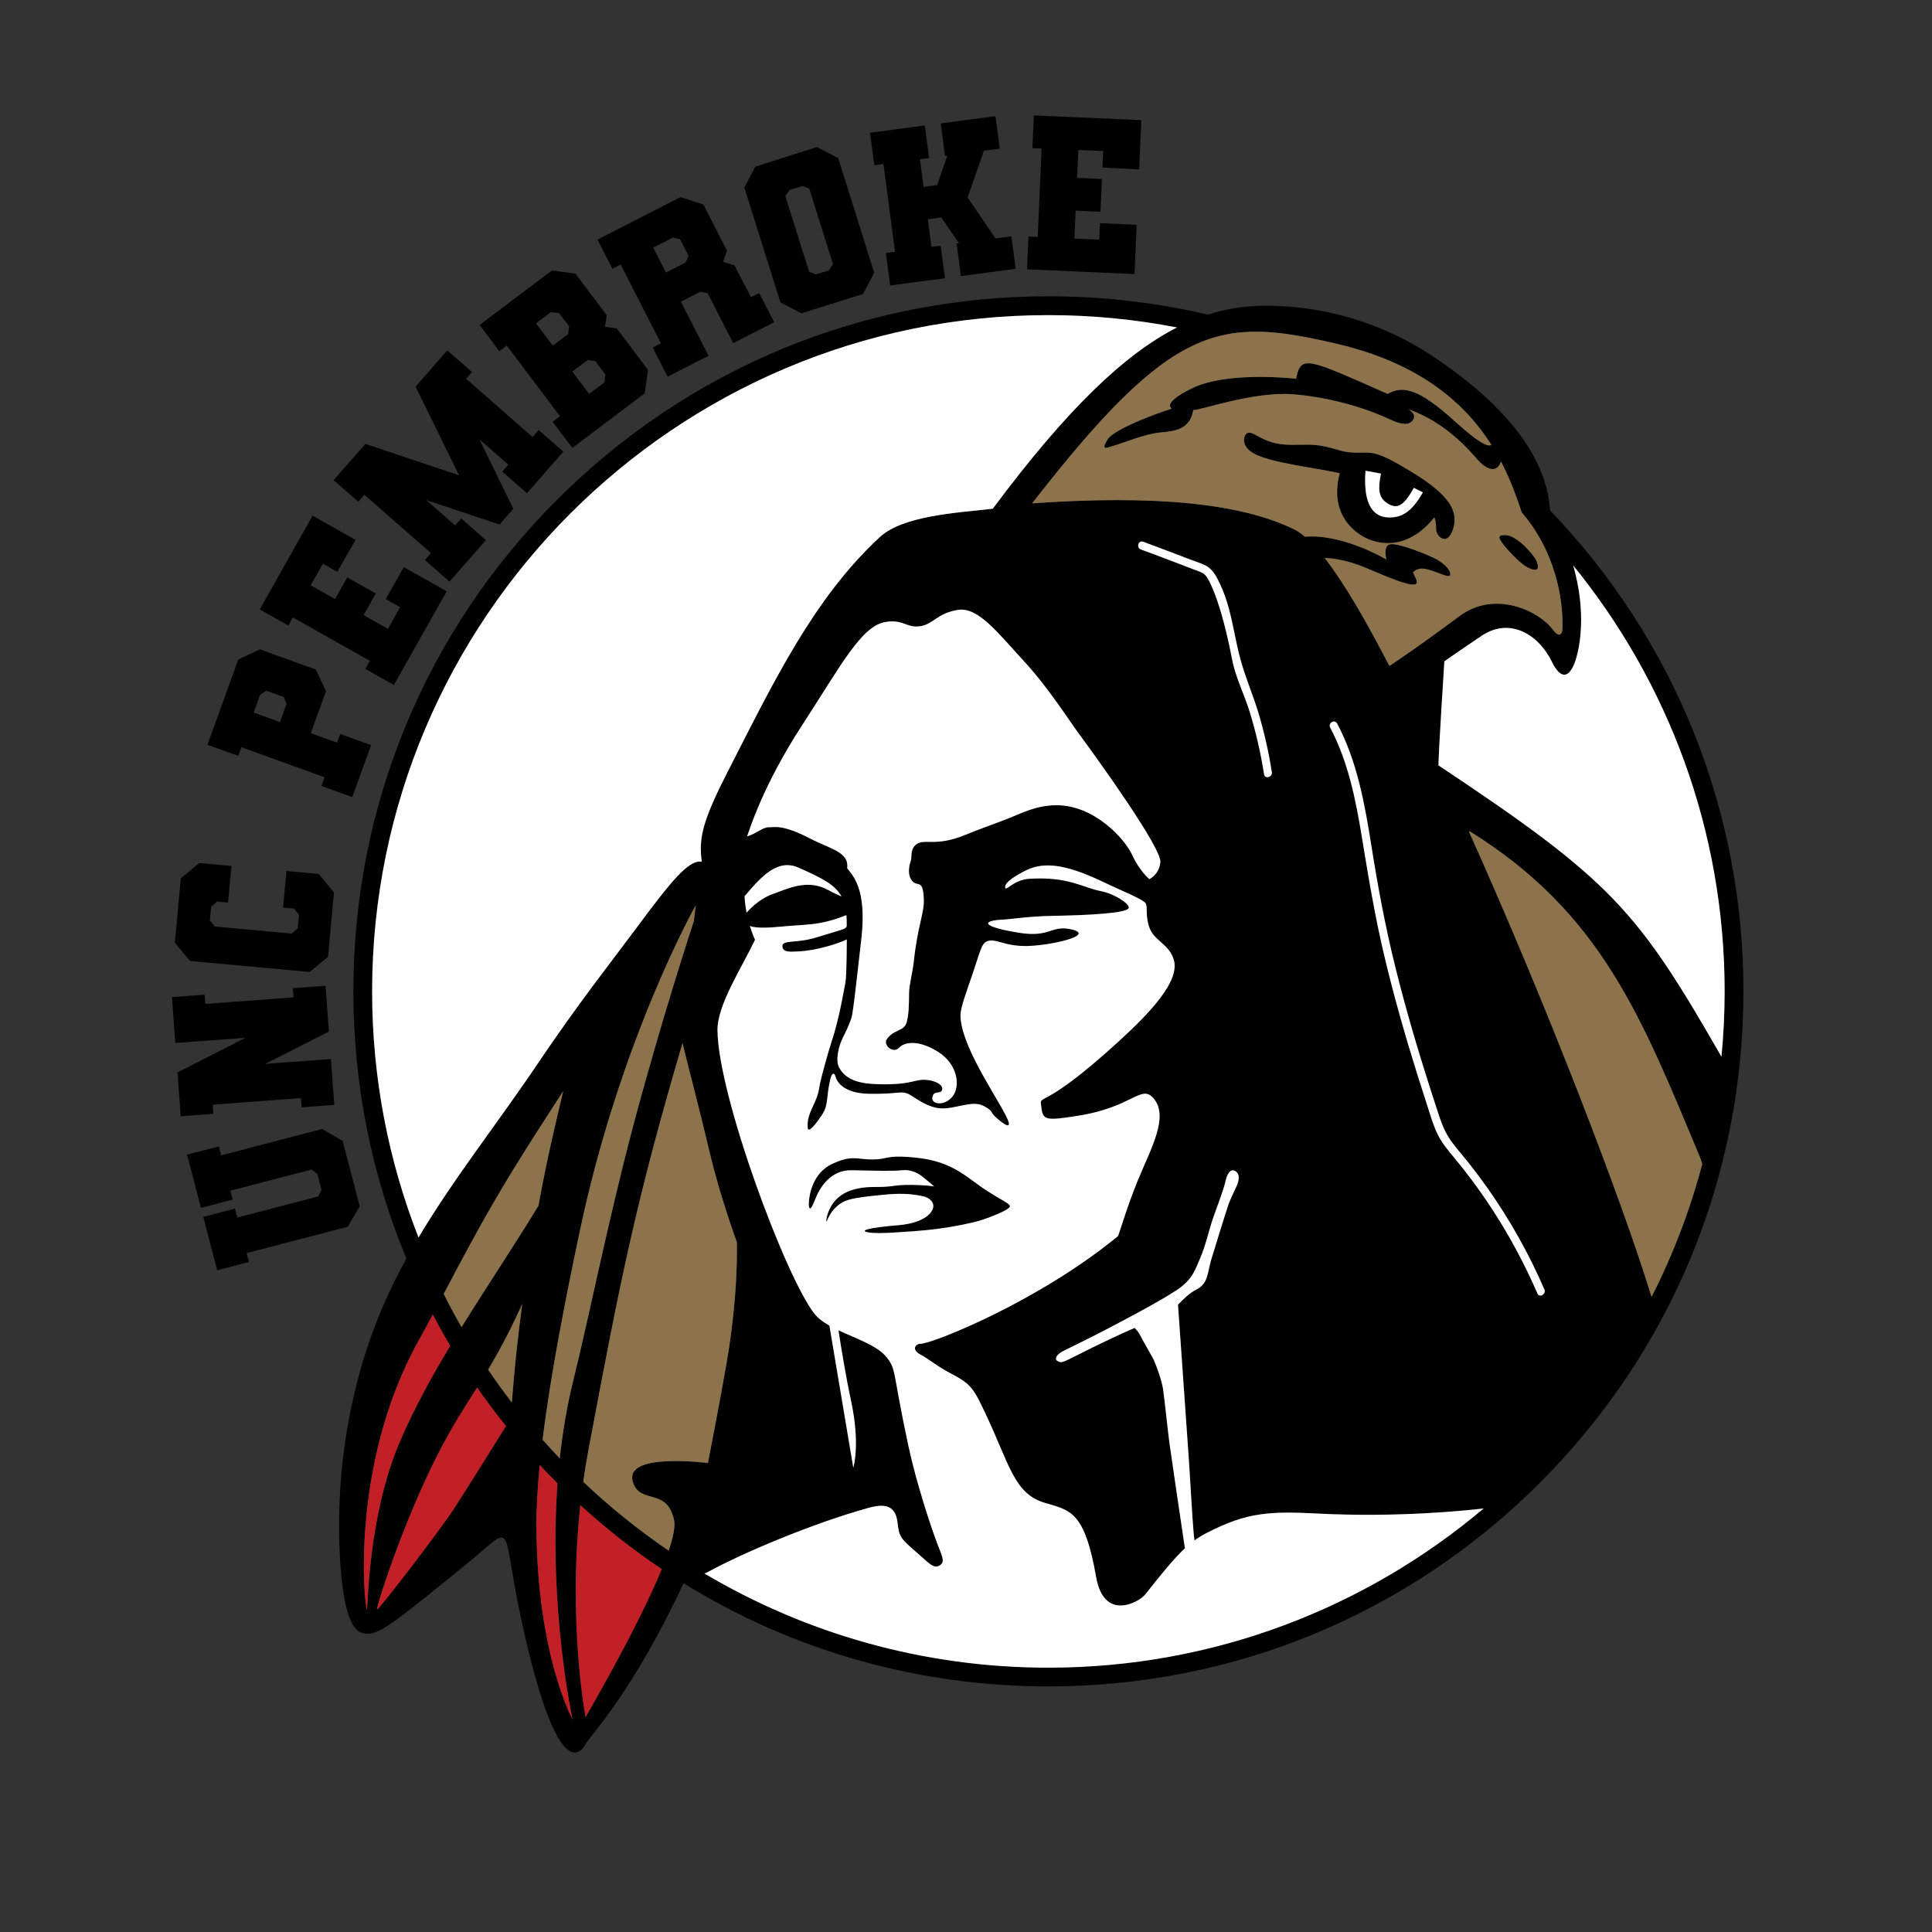
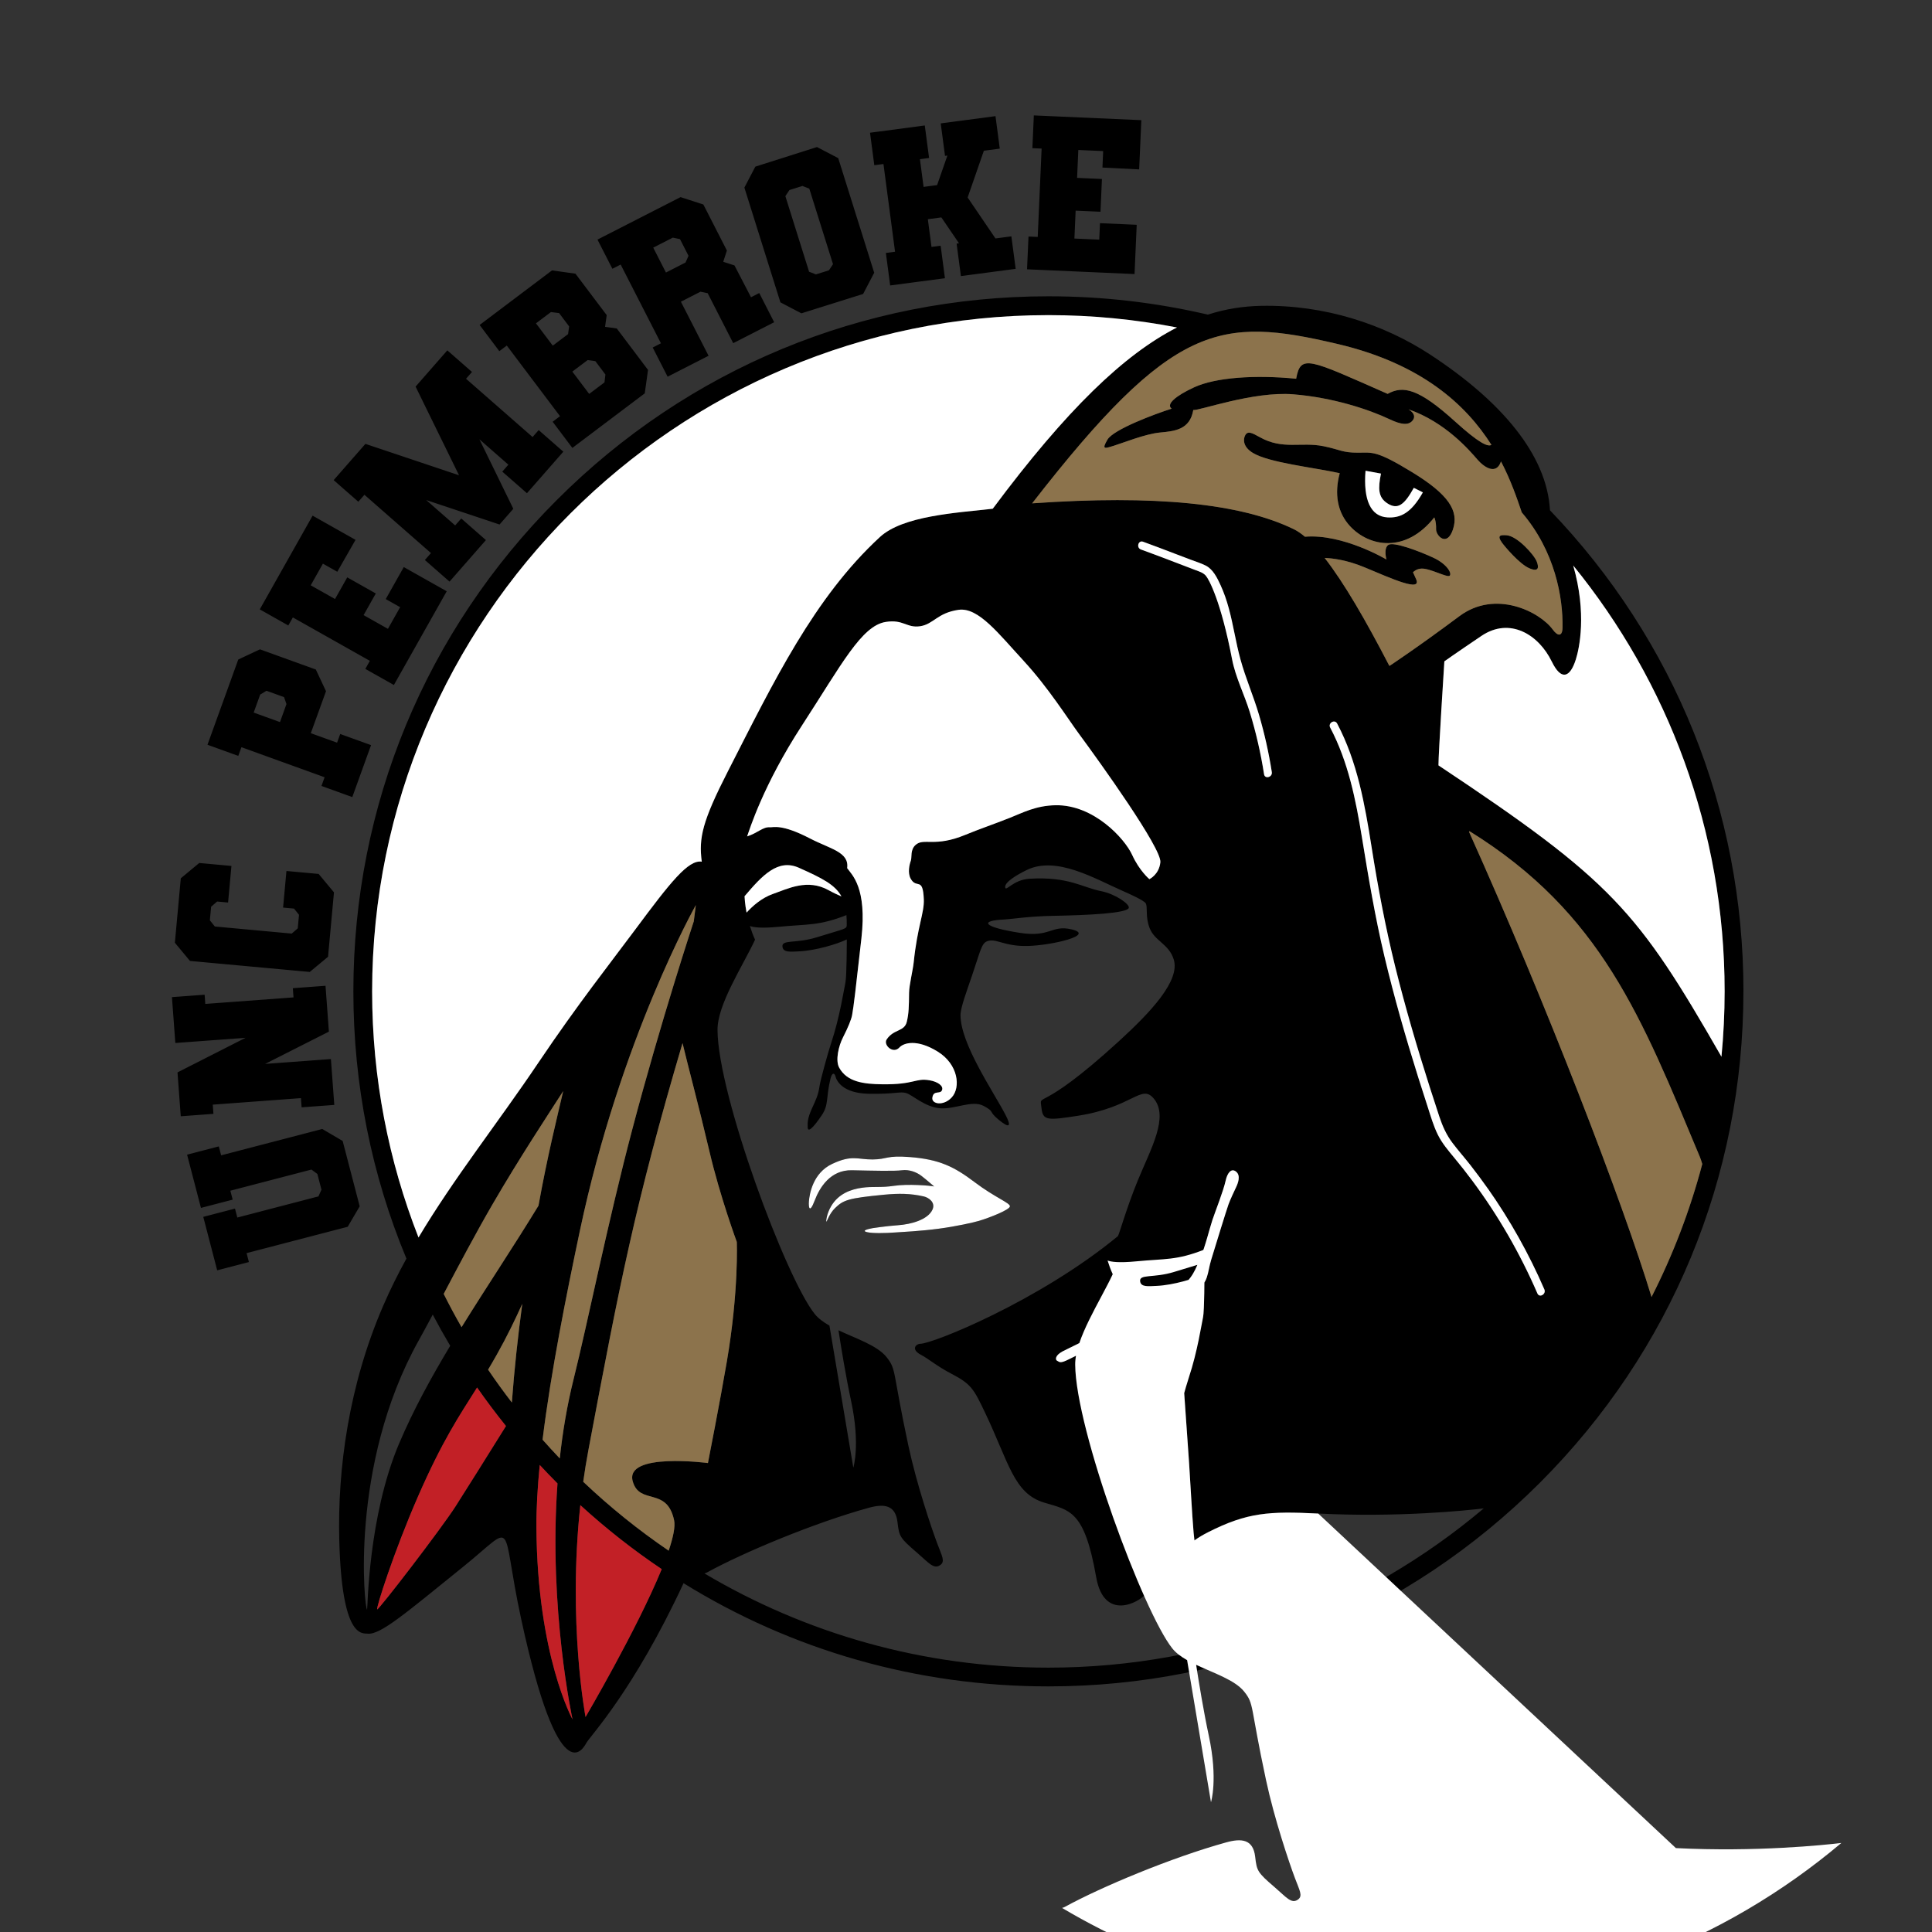
<svg xmlns="http://www.w3.org/2000/svg" id="Layer_1" version="1.1" viewBox="0 0 720 720">
  <rect x="0" y="0" width="720" height="720" fill="#333333" stroke="none" />
  <defs>
    <style>
      .st0 {
        fill: #c22026;
      }

      .st1 {
        fill: #8c734c;
      }

      .st2 {
        fill: #fff;
      }
    </style>
  </defs>
  <path id="Black_Merged_and_cut_out" d="M349.87,457.9c-6.83.91-13.84,1.23-16.02,1.39-4.29.32-8.76.37-10.75-.11-1.99-.48-.13-1.08,2.08-1.48,0,0,4.85-.76,9.56-1.1,4.85-.35,11.07-2.05,12.77-5.82,1.21-2.69-1.42-4.49-3.27-4.91-4.94-1.12-9.26-1.17-14.85-.63-13.3,1.29-15.08,1.96-18.19,4.98-2.17,2.1-3.05,5.13-3.22,5.06-.19-.07.06-2.9,1.78-5.8,2.75-4.64,7.33-6.25,11.48-6.84,4.15-.59,6.85.05,11.94-.72,5.09-.76,13.39-.11,14.96.24-.43-.35-2.96-2.58-4.74-3.94-1.78-1.37-4.58-2.46-7.27-2.1-2.69.37-10.65.17-18.64,0-7.98-.17-12.01,6.34-13.91,11.35-1.91,5.01-2.3,2.39-2.12.19.22-2.64,1.45-10.52,8.67-13.91,7.45-3.5,9.43-1.61,15.07-1.65,5.64-.05,4.92-1.6,13.98-.89,10.94.86,16.48,3.63,24.01,9.33,7.59,5.74,13.21,7.72,13.18,9.01-.03,1.29-7.54,4.23-11.5,5.42-1.95.59-8.4,2.05-15.02,2.93ZM569.93,211.77c3.63,1.54,3.55-.39,2.8-2.45-.92-2.51-7.28-9.58-11.27-9.84-2.05-.13-3.77-.13-1.69,2.77,1,1.39,6.54,7.98,10.17,9.52ZM463.98,162.38c.92-1.94,2.47-1.16,5.55.56,8.56,4.79,15.35,1.65,23.68,3.34,6.4,1.3,6.9,2.44,13.02,2.42,5.28-.02,6.69-.89,20.11,7.32,13.5,8.26,17.43,14.35,15.16,21.2-2.27,6.85-6.39,2.38-6.32-.02.09-2.83-.67-4.39-.67-4.39-10.72,13.55-24.29,10.94-31.39,3.28-4.75-5.13-5.91-12.05-3.85-19.75-10.23-2.22-26.34-3.91-32.36-7.55-3.82-2.31-3.57-5.1-2.95-6.41ZM517.12,192.82c4.67.25,8.74-1.47,13.15-9.33l-3.37-1.69c-3.5,6.27-5.93,8.28-9.8,5.82-3.57-2.27-3.55-5.6-2.45-11.13-1.24-.21-5.76-1.05-5.76-1.05-.86,10.89,1.91,17.05,8.22,17.38ZM649.72,369.45c0,69.19-26.94,134.23-75.87,183.15s-113.97,75.87-183.15,75.87c-48.78,0-95.5-13.41-135.96-38.46-18.66,40.14-34.74,56.85-36.27,59.6-1.19,2.14-10.14,18.95-24.23-46.18-8.01-37.05-1.35-35.91-21.59-19.57-21.6,17.44-30.91,25.47-35.65,24.96-2.09-.23-9.61,1.88-10.56-34.79-.69-26.38,3.47-57.61,16.37-87.42,2.61-6.04,5.52-11.87,8.65-17.57-12.96-31.14-19.77-64.85-19.77-99.6,0-69.19,26.94-134.23,75.87-183.15,48.92-48.92,113.97-75.87,183.15-75.87,20.26,0,40.16,2.33,59.41,6.83,6.66-2.13,13.2-3.14,19.83-3.27,23.58-.47,45.7,6.82,63.01,18.15,26.5,17.34,43.54,37.33,44.67,58.04,46.52,48.46,72.1,111.89,72.1,179.27ZM384.65,187.57c45.8-3.22,77.7,0,97.51,9.63,1.34.65,2.72,1.6,4.16,2.81,14.16-1.19,30.38,8.49,30.38,8.49,0,0-1.17-4.1.68-5.43,1.84-1.33,11.45,2.27,16.8,4.76,5.11,2.38,6.96,5.81,6.1,6.69s-7.14-2.71-10.45-2.64c-2.06.05-3.24,1.38-3.24,1.38,0,0,.28.66,1.12,2.48,2.35,5.05-8.9-.03-19.02-4.27-6.74-2.83-12.15-3.45-15.02-3.55,7.19,9.2,15.31,23.24,24.08,40.16h.19s0,0,0,0c0,0,10.32-6.8,25.96-18.47,13.39-9.99,29.89-1.69,34.79,5.02,1.86,2.54,3.56,2.61,3.63-.7.22-11.3-2.83-28.59-15.19-42.98-1.77-5.22-4.03-11.88-7.73-18.98-1.76,5.15-6.23,2.23-8.76-.69-2.76-3.18-11.81-13.93-25.72-18.75,2.32,1.39,2.64,3.04,1.37,4.37-1.47,1.53-3.9,1.48-8.42-.67-7.57-3.59-21.03-8.1-35.92-9.29-14.88-1.19-35.07,6.19-37.23,5.85-1.23,7.42-7.08,7.89-12.47,8.4-5.39.51-13.7,3.86-17.13,4.92s-4.62,1.53-2.37-2.29c2.25-3.82,17.89-9.63,23.92-11.53-2.21-1.59,1.44-4.75,8.36-7.95,7.95-3.68,22.66-4.73,38.03-3.2,1.7-9.22,4.56-7.38,34.09,5.64,5.77-3.22,11.62-1.95,25.1,10.26,8.85,8.02,12.2,9.56,13.59,8.75-9.38-14.81-25.86-30.21-57.4-37.62-43.79-10.28-61.3-8.14-113.77,59.41ZM339.45,320.73c.47-1.29-.32-4.08,1.84-5.93,3.08-2.64,7.05,1.03,18.47-3.7,5.16-2.13,10.66-3.99,16.54-6.32,4.84-1.91,9.67-4.57,17.09-4.71,14.18-.25,25.74,12.38,28.54,18.51,2.71,5.95,6.42,9.04,6.42,9.04,0,0,3.64-1.72,4.09-6.31.51-5.17-22.39-37.08-30.32-47.83-4.09-5.54-11.52-17.36-20.62-27.2-9.3-10.05-16.86-20.08-24.28-19.02-7.91,1.13-9.27,5.34-14.29,6.11-5.02.76-6.23-2.65-12.85-1.6-9.03,1.43-16.46,15.89-31.23,38.61-14.54,22.36-19.56,38.93-20.42,41.31,4.04-1.3,5.86-3.6,8.48-3.4,1.33.1,4.31-1.34,14.93,4.16,7.62,3.95,14.7,5.06,13.87,11.07,1.81,2.54,7.44,7.25,5.31,26.2-2.13,18.95-2.86,25.28-3.47,28.59-.3,1.65-1.55,4.69-3.37,8.24-1.69,3.28-2.9,8.63-1.46,11.29,2.93,5.41,9.2,6.14,16.03,6.23,12.18.16,12.32-2.4,17.65-1.49,2.99.51,5.28,2.04,4.67,3.66-.64,1.72-3.22-.19-3.61,2.87-.3,2.35,4.15,3.18,7.22-.15,3.39-3.67,2.53-12.29-5.26-17.09-7.79-4.8-12.68-3.2-14.22-1.53-2.42,2.64-6.09-.97-4.78-2.96,2.64-3.99,6.63-2.82,7.53-6.64.74-3.14.78-5.61.84-10.78.03-2.89,1.4-8.27,1.72-11.34,1.38-13.38,3.97-18.41,3.77-23.43-.34-8.63-2.65-3.8-4.86-7.67-1.27-2.24-.5-5.34.02-6.78ZM297.76,323.41c-7.84-3.5-13.67,2.83-20.28,10.6.02.52.13,2.87.75,6.1,2.12-2.34,5.57-5.48,9.86-6.97,5.55-1.93,12.82-5.76,20.7-1.39,1.66.92,3.3,1.68,4.81,2.33-2.41-4.42-7.28-6.84-15.83-10.66ZM445.47,212.43c1.41.54,2.92.96,3.93,2.15,1.17,1.36,5.62,9.53,9.76,31.11,1.3,6.77,4.54,13.02,6.57,19.61,2.34,7.61,4.12,15.39,5.35,23.25.3,1.9,3.19,1.09,2.89-.8-1.13-7.24-2.73-14.4-4.8-21.43-2.05-6.96-4.99-13.63-6.9-20.63-1.72-6.27-2.63-12.74-4.34-19.01-.8-2.95-1.79-5.85-3.07-8.62-1.25-2.71-2.77-5.9-5.56-7.3-1.77-.89-3.74-1.49-5.59-2.19-2-.76-4.01-1.52-6.01-2.28-3.9-1.48-7.79-2.99-11.71-4.4-1.82-.66-2.6,2.24-.8,2.89,6.79,2.46,13.52,5.09,20.26,7.65ZM155.97,461.19c13.22-22.17,29.51-42.62,44.71-65.21,14.66-21.79,27.09-37.47,35.97-49.43,13.2-17.78,19.87-26.25,24.9-25.44-1.19-8.89.24-15.12,9.78-33.77,17.04-33.33,32.01-64.54,56.59-87.2,8.57-7.9,28.1-8.98,42.07-10.56,27.56-37,48.99-57.52,68.66-67.55-15.52-3-31.55-4.6-47.93-4.6-138.96,0-252.02,113.06-252.02,252.02,0,32.35,6.13,63.29,17.29,91.73ZM183.59,448.73c-6.46,11.14-12.72,23-18.24,33.47,2.11,4.2,4.32,8.34,6.66,12.4,9.33-15.07,19.39-30.06,28.67-45.29,3.31-18.39,7-33.19,9.21-42.69-5.38,8.4-16.2,24.72-26.29,42.11ZM148.81,537.8c5.21-12.27,11.79-24.31,18.97-36.26-2.27-3.82-4.44-7.7-6.51-11.63-1.88,3.53-3.64,6.81-5.26,9.7-26.01,46.69-20.1,100.43-19.21,100.24.24-.05.3-34.49,12-62.06ZM188.57,531.44c-3.76-4.68-7.36-9.47-10.77-14.36-6.75,10.72-12.9,19.76-22.07,40.74-8.95,20.49-15.67,41.6-15.16,41.94s23.66-29.77,29.17-38.33c3.32-5.16,12.25-19.44,18.82-29.98ZM194.63,485.91c-2.53,5.62-5.73,12.25-9.45,18.86-1.13,2.01-2.22,3.88-3.28,5.66,2.83,4.18,5.79,8.25,8.86,12.25.92-12.45,2.28-24.86,3.88-36.76ZM213.38,640.8s-9.01-41.2-5.61-87.98c-.07-.07-.14-.14-.22-.21-2.18-2.18-4.31-4.41-6.4-6.66-.83,8.42-1.29,16.32-1.24,23.33.33,47.73,13.47,71.51,13.47,71.51ZM235.65,420.83c10.74-40.69,22.9-77.47,22.9-77.47l.77-6.06s-28.12,49.82-43.26,121.57c-5.02,23.81-10.76,52.42-13.86,77.66,2.1,2.36,4.23,4.7,6.41,6.98,1.06-9.82,2.72-19.78,5.16-29.56,5.28-21.11,12.73-58.48,21.88-93.12ZM246.6,584.77c-10.61-7.13-20.74-15.09-30.33-23.85-4.74,43.92,1.95,78.96,1.95,78.96,0,0,19.21-32.72,28.38-55.11ZM263.82,545.23s4.55-23.15,7.06-37.89c4.49-26.37,3.69-44.52,3.69-44.52,0,0-6.23-16.83-10.2-33.76-3.81-16.26-8.13-32.37-10.02-40.31-17.71,59.97-23.44,89.83-35.05,151.52-.76,4.03-1.41,8.02-1.96,11.95,9.89,9.39,20.54,17.98,31.85,25.68,1.68-4.98,2.52-9,2.02-11.34-2.67-12.59-12.82-5.48-15.4-14.45-3.16-10.98,28.01-6.87,28.01-6.87ZM552.94,562.14c-6.32.75-31.77,3.42-61.66,1.91-18.25-.92-26.42-.45-41,6.93-1.88.95-3.53,1.92-5.14,3.08-.1-.78-.2-1.73-.31-2.92-.54-5.98-1.41-22.21-1.69-26.07-.25-3.44-3.44-49.08-4.13-58.89,2.12-2.06,4.05-4.19,6.83-5.6,4.53-2.3,4.08-6.25,5.53-11.07,1.48-4.89,5.79-18.83,6.45-20.64.64-1.77,2.14-4.97,2.84-6.43s1.84-4.37-.02-5.83-3.28.72-3.84,3.27c-.89,4.05-3.84,11.39-4.96,14.76s-2.67,9.94-4.45,13.97c-1.78,4.03-2.7,8.01-8.61,12-6.43,4.35-20.73,11.79-26.53,14.84-5.82,3.06-16.25,8.16-16.25,8.16-3.03,1.65-2.62,3.18-2.08,3.46,1.06.55,1.12,1.16,4.65-.62,12.31-6.24,19.53-9.55,24.31-11.6.69.74,1.52,1.72,1.91,2.52.83,1.69,3.57,6.43,4.65,8.35,1.08,1.92,3.49,8.35,4.03,12.09s1.79,15.7,2.37,20.06c.49,3.67,4.5,30.73,5.75,39.13-3.73,3.47-7.93,8.53-14.76,17.16-2.41,3.05-15.41,10.14-18.31-6.39-4.37-24.85-9.71-24.89-19.35-27.78-11.39-3.42-13.13-14.79-22.08-33.57-4.17-8.75-5.11-10.62-12.55-14.48-5.26-2.73-8.65-5.65-11.22-6.98-4.13-2.14-1.82-4.19-.37-4.17,4.45.05,44.18-15.84,73.64-40.1.42-.35,3.14-10.32,7.47-20.86,4.82-11.73,11.7-23.66,5.86-30.5-4.65-5.44-7.72,3.29-28.26,6.49-11.36,1.77-13,1.8-13.53-2.88-.73-6.44-1.61,2.95,28.81-24.87,12.04-11.01,22.95-22.64,20.47-30.54-1.81-5.77-7.06-6.77-8.97-11.64-1.69-4.29-.63-7.88-1.47-9.25-.66-1.07-5.53-3.29-8.57-4.62-10.35-4.54-24.74-13.19-35.79-7.78-3.79,1.86-8.08,4.45-8.01,6.3.07,2.16,2.8-2.71,9.14-3.07,14.57-.83,19.38,3.19,26.63,4.64,5.39,1.08,10.6,4.83,10.31,6.19-.44,2.07-15.34,2.78-28.42,3.01-8.57.15-16.11,1.28-17.64,1.34-9.98.39-8.24,2.86,5.4,4.99,11.5,1.8,11.75-3.04,19.27-1.3,9.23,2.13-7.35,5.98-16.31,6.2-8.86.22-11.86-3.08-15.19-1.73-2.03.83-2.49,3.8-5.55,12.78-1.89,5.57-4.33,11.99-4.29,14.84.14,10.76,12.06,28.05,16.72,36.93,2.49,4.75,1.43,5.18-2.56,1.88-3.99-3.31-1.22-2.77-5.52-5.09-4.29-2.32-10.72,1.34-16.3.87-5.58-.46-10.16-4.9-12.5-5.64-2.34-.75-3.94.41-13.91.24-9.97-.17-12.12-4.9-12.51-6.44-.4-1.54-1.31-1.42-1.84.7-1.77,7.05-.59,9.75-3.26,13.71-3.47,5.14-5.2,6.42-5.26,4.58-.06-1.84-.08-3.37,1.53-6.96s2.36-4.91,2.91-8.59c.34-2.29,3.16-12.47,4.31-15.92,3.22-9.66,4.77-20.13,5.3-22.48.52-2.35.52-16.12.52-16.12-3.44,1.69-11.59,4.16-17.78,4.44-3.17.14-5.81.49-6.18-1.59-.52-2.96,4.88-1.2,12.68-3.62,11.27-3.51,11.25-2.99,11.26-4.84,0-1.24-.03-2.39-.12-3.45-10.28,4.05-14.57,3.32-25.22,4.35-6.62.64-9.5.18-10.75-.3.5,1.64,1.13,3.37,1.92,5.1-4.71,10.08-14.06,24.16-13.99,33.68.16,24.33,25.47,92.32,36.19,105.77,1.34,1.69,3.28,3.1,5.52,4.38l8.9,52.94s2.68-8.5-.82-24.82c-1.94-9.04-3.69-19.78-4.71-26.38,6.64,3.14,14.49,5.66,17.94,10.03,3.73,4.72,2.07,4.75,8.11,32.96,3.09,14.42,8.6,30.73,10.78,36.52,1.71,4.57,3,6.6,1.14,7.95-2.46,1.8-4.39-.88-8.67-4.55-6.49-5.57-6.69-6.11-7.3-11.37-.76-6.6-5.13-6.94-10.83-5.36-20.31,5.62-46.56,16.6-60.12,24.04-.31.17-.65.29-1.02.38,37.58,22.3,81.41,35.12,128.19,35.12,61.75,0,118.36-22.33,162.23-59.33ZM575.54,480.55c-5.74-13.25-12.82-25.9-21.14-37.7-2.05-2.9-4.17-5.75-6.35-8.55-2.2-2.82-4.59-5.5-6.75-8.36-2.26-2.99-3.7-6.21-4.88-9.74-1.22-3.66-2.41-7.33-3.58-11.01-4.75-14.88-9.16-29.87-12.91-45.04-3.63-14.7-6.42-29.53-8.78-44.48-2.5-15.77-5.29-31.77-12.84-46.03-.9-1.71-3.49-.19-2.59,1.51,6.71,12.69,9.54,26.89,11.83,40.93,2.42,14.81,4.88,29.56,8.35,44.17,3.61,15.2,7.91,30.22,12.59,45.12,1.16,3.69,2.34,7.37,3.54,11.04,1.15,3.54,2.17,7.19,3.84,10.53,1.58,3.17,3.9,5.88,6.14,8.59,2.29,2.77,4.52,5.58,6.66,8.47,9.69,13.02,17.83,27.15,24.28,42.04.77,1.77,3.35.24,2.59-1.51ZM634.39,433.78c-.31-1.03-.64-2-.96-2.78-21.62-51.71-36.54-90.71-85.76-121.23l-.22.18c28.92,64.26,57.4,138.37,68.03,173.38,0,0,0,.02,0,.04,7.97-15.66,14.34-32.26,18.92-49.59ZM641.54,393.81c.77-8.02,1.18-16.14,1.18-24.36,0-60.11-21.17-115.36-56.43-158.72,5.14,17.9,2.27,30.93.97,35.03-2.17,6.87-5.49,7.93-8.95.78-4.88-10.07-15.65-16.71-26.25-9.54-10.83,7.32-13.78,9.46-13.78,9.46,0,0-2.2,34.18-2.2,38.76,64.81,43.1,74.16,54.04,105.47,108.59ZM329.24,61.14l4.32,32.68-3.42.45,1.6,12.11,20.41-2.7-1.6-12.11-3.41.45-1.36-10.33,5.04-.67,6.57,9.64-.89.12,1.6,12.11,20.41-2.7-1.6-12.11-5.93.78-10.37-15.26,6.05-17.43,5.93-.78-1.6-12.11-20.41,2.7,1.6,12.11.89-.12-3.84,11.01-5.04.67-1.36-10.33,3.41-.45-1.6-12.11-20.41,2.7,1.6,12.11,3.42-.45ZM290.84,112.7l-13.43-42.79,4.08-7.81,22.98-7.3,7.91,4.13,13.41,42.71-4.13,7.91-23,7.22-7.81-4.08ZM292.68,73.1l8.84,28.16,2.55,1,4.85-1.52,1.52-2.28-8.84-28.16-2.55-1-4.85,1.52-1.52,2.28ZM228.22,100.17l-5.56-10.88,30.96-15.83,8.5,2.75,8.77,17.16-1.36,4.19,4.19,1.36,6.16,11.86,3.07-1.57,5.56,10.88-15.26,7.8-9.52-18.62-2.68-.56-7.3,3.73,10.31,20.15-15.26,7.8-5.56-10.88,3.07-1.57-15.01-29.35-3.07,1.57ZM243.44,92.29l4.74,9.27,7.3-3.73,1.11-2.5-3.17-6.21-2.68-.56-7.3,3.73ZM423.61,83.77l-13.68-.6-.27,6.14-9.26-.41.46-10.4,9.26.41.54-12.21-9.26-.41.46-10.4,9.26.41-.27,6.14,13.68.69.81-18.35-40.06-1.77-.54,12.21,3.44.15-1.45,32.93-3.44-.15-.54,12.21,40.06,1.77.81-18.35ZM109.13,230.09l28.71,16.19-1.69,3,10.64,6,19.69-34.93-16-9.02-6.72,11.93,5.36,3.02-4.55,8.07-9.07-5.11,4.55-8.07-10.64-6-4.55,8.07-9.07-5.11,4.55-8.07,5.36,3.02,6.8-11.89-16-9.02-19.69,34.93,10.64,6,1.69-3ZM79.28,411.67l32.87-2.43.25,3.43,12.18-.9-1.26-17.09-24.53,1.81,23.78-12.03-1.26-17.09-12.18.9.25,3.43-32.87,2.43-.25-3.43-12.18.9,1.26,17.09,26.17-1.93-25.36,12.89,1.21,16.35,12.18-.9-.25-3.43ZM115.47,362.19l6.78-5.63,2.21-24.01-5.71-6.86-12-1.1-1.25,13.64,4.08.38,1.85,2.31-.47,5.06-2.24,1.94-28.66-2.64-1.85-2.31.47-5.06,2.24-1.94,4.08.38,1.25-13.64-12-1.1-6.87,5.71-2.21,24.01,5.63,6.78,44.66,4.11ZM129.51,457.18l.08-.02,4.46-7.6-6.35-24.36-7.6-4.46-.08.02-37.61,9.8-.87-3.33-11.82,3.08,5.17,19.84,11.82-3.08-.87-3.33,30.23-7.88,2.2,1.63,1.53,5.87-1.13,2.5-30.23,7.88-.87-3.33-11.82,3.08,5.19,19.92,11.82-3.08-.87-3.33,37.61-9.8ZM135.81,184.39l24.8,21.72-2.27,2.59,9.19,8.05,13.56-15.48-9.19-8.05-2.27,2.59-10.8-9.46,27.34,9.12,5.13-5.86-12.64-25.9,10.8,9.46-2.27,2.59,9.19,8.05,13.56-15.48-9.19-8.05-2.27,2.59-24.8-21.72,2.22-2.53-9.19-8.05-11.83,13.51,16.19,33.04-34.89-11.7-11.83,13.51,9.19,8.05,2.27-2.59ZM186.09,130.87l-7.35-9.76,26.98-20.34,8.73,1.22,11.65,15.45-.61,4.36,4.36.61,11.65,15.45-1.22,8.73-26.98,20.34-7.35-9.76,2.75-2.07-19.84-26.32-2.75,2.07ZM213.3,138.49l6.27,8.31,5.7-4.29.35-2.94-3.75-4.98-2.87-.4-5.7,4.29ZM199.73,120.49l6.27,8.32,5.7-4.29.4-2.87-3.75-4.98-2.94-.35.02-.11-5.7,4.29ZM88.81,281.7l-11.49-4.15,11.48-31.77,8.08-3.79,20.82,7.52,3.79,8.08-5.66,15.65,9.79,3.54,1.17-3.24,11.49,4.15-6.99,19.36-11.49-4.15,1.17-3.24-31-11.2-1.17,3.24ZM94.55,265.56l9.79,3.54,2.42-6.71-.9-2.59-6.56-2.37-2.34,1.42-2.42,6.71Z" />
  <g>
    <path id="Hawk_Eye_White" class="st2" d="M517.1,187.62c-3.57-2.27-3.55-5.6-2.45-11.13-1.24-.21-5.76-1.05-5.76-1.05-.86,10.89,1.91,17.05,8.22,17.38,4.67.25,8.74-1.47,13.15-9.33l-3.37-1.69c-3.5,6.27-5.93,8.28-9.8,5.82Z" />
    <path id="Circle_Fill" class="st2" d="M155.97,461.19c-11.15-28.44-17.29-59.38-17.29-91.73,0-138.96,113.06-252.02,252.02-252.02,16.39,0,32.41,1.59,47.93,4.6-19.67,10.03-41.1,30.55-68.66,67.55-13.97,1.57-33.5,2.66-42.07,10.56-24.57,22.66-39.54,53.87-56.59,87.2-9.54,18.66-10.97,24.88-9.78,33.77-5.03-.81-11.69,7.66-24.9,25.44-8.88,11.96-21.31,27.64-35.97,49.43-15.2,22.59-31.49,43.04-44.71,65.21ZM578.3,246.55c-4.88-10.07-15.65-16.71-26.25-9.54-10.83,7.32-13.78,9.46-13.78,9.46,0,0-2.2,34.18-2.2,38.76,64.81,43.1,74.16,54.04,105.47,108.59.77-8.02,1.18-16.14,1.18-24.36,0-60.11-21.17-115.36-56.43-158.72,5.14,17.9,2.27,30.93.97,35.03-2.17,6.87-5.49,7.93-8.95.78Z" />
    <path id="Hawk_wing_behind_hair" class="st1" d="M547.66,309.77l-.22.18c28.92,64.26,57.4,138.37,68.03,173.38,0,0,0,.02,0,.04,7.97-15.66,14.34-32.26,18.92-49.59-.31-1.03-.64-2-.96-2.78-21.62-51.71-36.54-90.71-85.76-121.23Z" />
    <path id="Hawk_Face_Fill" class="st1" d="M559.37,171.98c-1.76,5.15-6.23,2.23-8.76-.69-2.76-3.18-11.81-13.93-25.72-18.75,2.32,1.39,2.64,3.04,1.37,4.37-1.47,1.53-3.9,1.48-8.42-.67-7.57-3.59-21.03-8.1-35.92-9.29-14.88-1.19-35.07,6.19-37.23,5.85-1.23,7.42-7.08,7.89-12.47,8.4-5.39.51-13.7,3.86-17.13,4.92s-4.62,1.53-2.37-2.29c2.25-3.82,17.89-9.63,23.92-11.53-2.21-1.59,1.44-4.75,8.36-7.95,7.95-3.68,22.66-4.73,38.03-3.2,1.7-9.22,4.56-7.38,34.09,5.64,5.77-3.22,11.62-1.95,25.1,10.26,8.85,8.02,12.2,9.56,13.59,8.75-9.38-14.81-25.86-30.21-57.4-37.62-43.79-10.28-61.3-8.14-113.77,59.41,45.8-3.22,77.7,0,97.51,9.63,1.34.65,2.72,1.6,4.16,2.81,14.16-1.19,30.38,8.49,30.38,8.49,0,0-1.17-4.1.68-5.43,1.84-1.33,11.45,2.27,16.8,4.76,5.11,2.38,6.96,5.81,6.1,6.69s-7.14-2.71-10.45-2.64c-2.06.05-3.24,1.38-3.24,1.38,0,0,.28.66,1.12,2.48,2.35,5.05-8.9-.03-19.02-4.27-6.74-2.83-12.15-3.45-15.02-3.55,7.19,9.2,15.31,23.24,24.08,40.16h.19s0,0,0,0c0,0,10.32-6.8,25.96-18.47,13.39-9.99,29.89-1.69,34.79,5.02,1.86,2.54,3.56,2.61,3.63-.7.22-11.3-2.83-28.59-15.19-42.98-1.77-5.22-4.03-11.88-7.73-18.98ZM541.51,197.22c-2.27,6.85-6.39,2.38-6.32-.02.09-2.83-.67-4.39-.67-4.39-10.72,13.55-24.29,10.94-31.39,3.28-4.75-5.13-5.91-12.05-3.85-19.75-10.23-2.22-26.34-3.91-32.36-7.55-3.82-2.31-3.57-5.1-2.95-6.41.92-1.94,2.47-1.16,5.55.56,8.56,4.79,15.35,1.65,23.68,3.34,6.4,1.3,6.9,2.44,13.02,2.42,5.28-.02,6.69-.89,20.11,7.32,13.5,8.26,17.43,14.35,15.16,21.2ZM572.72,209.32c.76,2.06.83,3.99-2.8,2.45s-9.17-8.12-10.17-9.52c-2.08-2.9-.36-2.91,1.69-2.77,4,.26,10.35,7.33,11.27,9.84Z" />
    <g id="Feather_fill_Tips">
      <path class="st0" d="M155.73,557.81c-8.95,20.49-15.67,41.6-15.16,41.94s23.66-29.77,29.17-38.33c3.32-5.16,12.25-19.44,18.82-29.98-3.76-4.68-7.36-9.47-10.77-14.36-6.75,10.72-12.9,19.76-22.07,40.74Z" />
      <path class="st0" d="M207.76,552.82c-.07-.07-.14-.14-.22-.21-2.18-2.18-4.31-4.41-6.4-6.66-.83,8.42-1.29,16.32-1.24,23.33.33,47.73,13.47,71.51,13.47,71.51,0,0-9.01-41.2-5.61-87.98Z" />
-       <path class="st0" d="M167.78,501.54c-2.27-3.82-4.44-7.7-6.51-11.63-1.88,3.53-3.64,6.81-5.26,9.7-26.01,46.69-20.1,100.43-19.21,100.24.24-.05.3-34.49,12-62.06,5.21-12.27,11.79-24.31,18.97-36.26Z" />
      <path class="st0" d="M218.22,639.88s19.21-32.72,28.38-55.11c-10.61-7.13-20.74-15.09-30.33-23.85-4.74,43.92,1.95,78.96,1.95,78.96Z" />
    </g>
    <g id="Feather_fill_top">
      <path class="st1" d="M165.35,482.2c2.11,4.2,4.32,8.34,6.66,12.4,9.33-15.07,19.39-30.06,28.67-45.29,3.31-18.39,7-33.19,9.21-42.69-5.38,8.4-16.2,24.72-26.29,42.11-6.46,11.14-12.72,23-18.24,33.47Z" />
      <path class="st1" d="M258.55,343.36l.77-6.06s-28.12,49.82-43.26,121.57c-5.02,23.81-10.76,52.42-13.86,77.66,2.1,2.36,4.23,4.7,6.41,6.98,1.06-9.82,2.72-19.78,5.16-29.56,5.28-21.11,12.73-58.48,21.88-93.12,10.74-40.69,22.9-77.47,22.9-77.47Z" />
      <path class="st1" d="M181.89,510.42c2.83,4.18,5.79,8.25,8.86,12.25.92-12.45,2.28-24.86,3.88-36.76-2.53,5.62-5.73,12.25-9.45,18.86-1.13,2.01-2.22,3.88-3.28,5.66Z" />
      <path class="st1" d="M270.89,507.33c4.49-26.37,3.69-44.52,3.69-44.52,0,0-6.23-16.83-10.2-33.76-3.81-16.26-8.13-32.37-10.02-40.31-17.71,59.97-23.44,89.83-35.05,151.52-.76,4.03-1.41,8.02-1.96,11.95,9.89,9.39,20.54,17.98,31.85,25.68,1.68-4.98,2.52-9,2.02-11.34-2.67-12.59-12.82-5.48-15.4-14.45-3.16-10.98,28.01-6.87,28.01-6.87,0,0,4.55-23.15,7.06-37.89Z" />
    </g>
    <g id="Hair_Highlights">
      <path class="st2" d="M445.47,212.43c1.41.54,2.92.96,3.93,2.15,1.17,1.36,5.62,9.53,9.76,31.11,1.3,6.77,4.54,13.02,6.57,19.61,2.34,7.61,4.12,15.39,5.35,23.25.3,1.9,3.19,1.09,2.89-.8-1.13-7.24-2.73-14.4-4.8-21.43-2.05-6.96-4.99-13.63-6.9-20.63-1.72-6.27-2.63-12.74-4.34-19.01-.8-2.95-1.79-5.85-3.07-8.62-1.25-2.71-2.77-5.9-5.56-7.3-1.77-.89-3.74-1.49-5.59-2.19-2-.76-4.01-1.52-6.01-2.28-3.9-1.48-7.79-2.99-11.71-4.4-1.82-.66-2.6,2.24-.8,2.89,6.79,2.46,13.52,5.09,20.26,7.65Z" />
      <path class="st2" d="M554.4,442.85c-2.05-2.9-4.17-5.75-6.35-8.55-2.2-2.82-4.59-5.5-6.75-8.36-2.26-2.99-3.7-6.21-4.88-9.74-1.22-3.66-2.41-7.33-3.58-11.01-4.75-14.88-9.16-29.87-12.91-45.04-3.63-14.7-6.42-29.53-8.78-44.48-2.5-15.77-5.29-31.77-12.84-46.03-.9-1.71-3.49-.19-2.59,1.51,6.71,12.69,9.54,26.89,11.83,40.93,2.42,14.81,4.88,29.56,8.35,44.17,3.61,15.2,7.91,30.22,12.59,45.12,1.16,3.69,2.34,7.37,3.54,11.04,1.15,3.54,2.17,7.19,3.84,10.53,1.58,3.17,3.9,5.88,6.14,8.59,2.29,2.77,4.52,5.58,6.66,8.47,9.69,13.02,17.83,27.15,24.28,42.04.77,1.77,3.35.24,2.59-1.51-5.74-13.25-12.82-25.9-21.14-37.7Z" />
    </g>
-     <path id="Face_Fill" class="st2" d="M297.76,323.41c8.55,3.82,13.42,6.25,15.83,10.66-1.5-.65-3.14-1.4-4.81-2.33-7.88-4.37-15.15-.54-20.7,1.39-4.28,1.49-7.74,4.63-9.86,6.97-.61-3.23-.73-5.58-.75-6.1,6.6-7.77,12.44-14.1,20.28-10.6ZM381.5,246.29c-9.3-10.05-16.86-20.08-24.28-19.02-7.91,1.13-9.27,5.34-14.29,6.11-5.02.76-6.23-2.65-12.85-1.6-9.03,1.43-16.46,15.89-31.23,38.61-14.54,22.36-19.56,38.93-20.42,41.31,4.04-1.3,5.86-3.6,8.48-3.4,1.33.1,4.31-1.34,14.93,4.16,7.62,3.95,14.7,5.06,13.87,11.07,1.81,2.54,7.44,7.25,5.31,26.2-2.13,18.95-2.86,25.28-3.47,28.59-.3,1.65-1.55,4.69-3.37,8.24-1.69,3.28-2.9,8.63-1.46,11.29,2.93,5.41,9.2,6.14,16.03,6.23,12.18.16,12.32-2.4,17.65-1.49,2.99.51,5.28,2.04,4.67,3.66-.64,1.72-3.22-.19-3.61,2.87-.3,2.35,4.15,3.18,7.22-.15,3.39-3.67,2.53-12.29-5.26-17.09-7.79-4.8-12.68-3.2-14.22-1.53-2.42,2.64-6.09-.97-4.78-2.96,2.64-3.99,6.63-2.82,7.53-6.64.74-3.14.78-5.61.84-10.78.03-2.89,1.4-8.27,1.72-11.34,1.38-13.38,3.97-18.41,3.77-23.43-.34-8.63-2.65-3.8-4.86-7.67-1.27-2.24-.5-5.34.02-6.78.47-1.29-.32-4.08,1.84-5.93,3.08-2.64,7.05,1.03,18.47-3.7,5.16-2.13,10.66-3.99,16.54-6.32,4.84-1.91,9.67-4.57,17.09-4.71,14.18-.25,25.74,12.38,28.54,18.51,2.71,5.95,6.42,9.04,6.42,9.04,0,0,3.64-1.72,4.09-6.31.51-5.17-22.39-37.08-30.32-47.83-4.09-5.54-11.52-17.36-20.62-27.2ZM491.27,564.06c-18.25-.92-26.42-.45-41,6.93-1.88.95-3.53,1.92-5.14,3.08-.1-.78-.2-1.73-.31-2.92-.54-5.98-1.41-22.21-1.69-26.07-.25-3.44-3.44-49.08-4.13-58.89,2.12-2.06,4.05-4.19,6.83-5.6,4.53-2.3,4.08-6.25,5.53-11.07,1.48-4.89,5.79-18.83,6.45-20.64.64-1.77,2.14-4.97,2.84-6.43s1.84-4.37-.02-5.83-3.28.72-3.84,3.27c-.89,4.05-3.84,11.39-4.96,14.76s-2.67,9.94-4.45,13.97c-1.78,4.03-2.7,8.01-8.61,12-6.43,4.35-20.73,11.79-26.53,14.84-5.82,3.06-16.25,8.16-16.25,8.16-3.03,1.65-2.62,3.18-2.08,3.46,1.06.55,1.12,1.16,4.65-.62,12.31-6.24,19.53-9.55,24.31-11.6.69.74,1.52,1.72,1.91,2.52.83,1.69,3.57,6.43,4.65,8.35,1.08,1.92,3.49,8.35,4.03,12.09s1.79,15.7,2.37,20.06c.49,3.67,4.5,30.73,5.75,39.13-3.73,3.47-7.93,8.53-14.76,17.16-2.41,3.05-15.41,10.14-18.31-6.39-4.37-24.85-9.71-24.89-19.35-27.78-11.39-3.42-13.13-14.79-22.08-33.57-4.17-8.75-5.11-10.62-12.55-14.48-5.26-2.73-8.65-5.65-11.22-6.98-4.13-2.14-1.82-4.19-.37-4.17,4.45.05,44.18-15.84,73.64-40.1.42-.35,3.14-10.32,7.47-20.86,4.82-11.73,11.7-23.66,5.86-30.5-4.65-5.44-7.72,3.29-28.26,6.49-11.36,1.77-13,1.8-13.53-2.88-.73-6.44-1.61,2.95,28.81-24.87,12.04-11.01,22.95-22.64,20.47-30.54-1.81-5.77-7.06-6.77-8.97-11.64-1.69-4.29-.63-7.88-1.47-9.25-.66-1.07-5.53-3.29-8.57-4.62-10.35-4.54-24.74-13.19-35.79-7.78-3.79,1.86-8.08,4.45-8.01,6.3.07,2.16,2.8-2.71,9.14-3.07,14.57-.83,19.38,3.19,26.63,4.64,5.39,1.08,10.6,4.83,10.31,6.19-.44,2.07-15.34,2.78-28.42,3.01-8.57.15-16.11,1.28-17.64,1.34-9.98.39-8.24,2.86,5.4,4.99,11.5,1.8,11.75-3.04,19.27-1.3,9.23,2.13-7.35,5.98-16.31,6.2-8.86.22-11.86-3.08-15.19-1.73-2.03.83-2.49,3.8-5.55,12.78-1.89,5.57-4.33,11.99-4.29,14.84.14,10.76,12.06,28.05,16.72,36.93,2.49,4.75,1.43,5.18-2.56,1.88-3.99-3.31-1.22-2.77-5.52-5.09-4.29-2.32-10.72,1.34-16.3.87-5.58-.46-10.16-4.9-12.5-5.64-2.34-.75-3.94.41-13.91.24-9.97-.17-12.12-4.9-12.51-6.44-.4-1.54-1.31-1.42-1.84.7-1.77,7.05-.59,9.75-3.26,13.71-3.47,5.14-5.2,6.42-5.26,4.58-.06-1.84-.08-3.37,1.53-6.96s2.36-4.91,2.91-8.59c.34-2.29,3.16-12.47,4.31-15.92,3.22-9.66,4.77-20.13,5.3-22.48.52-2.35.52-16.12.52-16.12-3.44,1.69-11.59,4.16-17.78,4.44-3.17.14-5.81.49-6.18-1.59-.52-2.96,4.88-1.2,12.68-3.62,11.27-3.51,11.25-2.99,11.26-4.84,0-1.24-.03-2.39-.12-3.45-10.28,4.05-14.57,3.32-25.22,4.35-6.62.64-9.5.18-10.75-.3.5,1.64,1.13,3.37,1.92,5.1-4.71,10.08-14.06,24.16-13.99,33.68.16,24.33,25.47,92.32,36.19,105.77,1.34,1.69,3.28,3.1,5.52,4.38l8.9,52.94s2.68-8.5-.82-24.82c-1.94-9.04-3.69-19.78-4.71-26.38,6.64,3.14,14.49,5.66,17.94,10.03,3.73,4.72,2.07,4.75,8.11,32.96,3.09,14.42,8.6,30.73,10.78,36.52,1.71,4.57,3,6.6,1.14,7.95-2.46,1.8-4.39-.88-8.67-4.55-6.49-5.57-6.69-6.11-7.3-11.37-.76-6.6-5.13-6.94-10.83-5.36-20.31,5.62-46.56,16.6-60.12,24.04-.31.17-.65.29-1.02.38,37.58,22.3,81.41,35.12,128.19,35.12,61.75,0,118.36-22.33,162.23-59.33-6.32.75-31.77,3.42-61.66,1.91ZM333.85,459.29c-4.29.32-8.76.37-10.75-.11-1.99-.48-.13-1.08,2.08-1.48,0,0,4.85-.76,9.56-1.1,4.85-.35,11.07-2.05,12.77-5.82,1.21-2.69-1.42-4.49-3.27-4.91-4.94-1.12-9.26-1.17-14.85-.63-13.3,1.29-15.08,1.96-18.19,4.98-2.17,2.1-3.05,5.13-3.22,5.06-.19-.07.06-2.9,1.78-5.8,2.75-4.64,7.33-6.25,11.48-6.84,4.15-.59,6.85.05,11.94-.72,5.09-.76,13.39-.11,14.96.24-.43-.35-2.96-2.58-4.74-3.94-1.78-1.37-4.58-2.46-7.27-2.1-2.69.37-10.65.17-18.64,0-7.98-.17-12.01,6.34-13.91,11.35-1.91,5.01-2.3,2.39-2.12.19.22-2.64,1.45-10.52,8.67-13.91,7.45-3.5,9.43-1.61,15.07-1.65,5.64-.05,4.92-1.6,13.98-.89,10.94.86,16.48,3.63,24.01,9.33,7.59,5.74,13.21,7.72,13.18,9.01-.03,1.29-7.54,4.23-11.5,5.42-1.95.59-8.4,2.05-15.02,2.93-6.83.91-13.84,1.23-16.02,1.39Z" />
+     <path id="Face_Fill" class="st2" d="M297.76,323.41c8.55,3.82,13.42,6.25,15.83,10.66-1.5-.65-3.14-1.4-4.81-2.33-7.88-4.37-15.15-.54-20.7,1.39-4.28,1.49-7.74,4.63-9.86,6.97-.61-3.23-.73-5.58-.75-6.1,6.6-7.77,12.44-14.1,20.28-10.6ZM381.5,246.29c-9.3-10.05-16.86-20.08-24.28-19.02-7.91,1.13-9.27,5.34-14.29,6.11-5.02.76-6.23-2.65-12.85-1.6-9.03,1.43-16.46,15.89-31.23,38.61-14.54,22.36-19.56,38.93-20.42,41.31,4.04-1.3,5.86-3.6,8.48-3.4,1.33.1,4.31-1.34,14.93,4.16,7.62,3.95,14.7,5.06,13.87,11.07,1.81,2.54,7.44,7.25,5.31,26.2-2.13,18.95-2.86,25.28-3.47,28.59-.3,1.65-1.55,4.69-3.37,8.24-1.69,3.28-2.9,8.63-1.46,11.29,2.93,5.41,9.2,6.14,16.03,6.23,12.18.16,12.32-2.4,17.65-1.49,2.99.51,5.28,2.04,4.67,3.66-.64,1.72-3.22-.19-3.61,2.87-.3,2.35,4.15,3.18,7.22-.15,3.39-3.67,2.53-12.29-5.26-17.09-7.79-4.8-12.68-3.2-14.22-1.53-2.42,2.64-6.09-.97-4.78-2.96,2.64-3.99,6.63-2.82,7.53-6.64.74-3.14.78-5.61.84-10.78.03-2.89,1.4-8.27,1.72-11.34,1.38-13.38,3.97-18.41,3.77-23.43-.34-8.63-2.65-3.8-4.86-7.67-1.27-2.24-.5-5.34.02-6.78.47-1.29-.32-4.08,1.84-5.93,3.08-2.64,7.05,1.03,18.47-3.7,5.16-2.13,10.66-3.99,16.54-6.32,4.84-1.91,9.67-4.57,17.09-4.71,14.18-.25,25.74,12.38,28.54,18.51,2.71,5.95,6.42,9.04,6.42,9.04,0,0,3.64-1.72,4.09-6.31.51-5.17-22.39-37.08-30.32-47.83-4.09-5.54-11.52-17.36-20.62-27.2ZM491.27,564.06c-18.25-.92-26.42-.45-41,6.93-1.88.95-3.53,1.92-5.14,3.08-.1-.78-.2-1.73-.31-2.92-.54-5.98-1.41-22.21-1.69-26.07-.25-3.44-3.44-49.08-4.13-58.89,2.12-2.06,4.05-4.19,6.83-5.6,4.53-2.3,4.08-6.25,5.53-11.07,1.48-4.89,5.79-18.83,6.45-20.64.64-1.77,2.14-4.97,2.84-6.43s1.84-4.37-.02-5.83-3.28.72-3.84,3.27c-.89,4.05-3.84,11.39-4.96,14.76s-2.67,9.94-4.45,13.97c-1.78,4.03-2.7,8.01-8.61,12-6.43,4.35-20.73,11.79-26.53,14.84-5.82,3.06-16.25,8.16-16.25,8.16-3.03,1.65-2.62,3.18-2.08,3.46,1.06.55,1.12,1.16,4.65-.62,12.31-6.24,19.53-9.55,24.31-11.6.69.74,1.52,1.72,1.91,2.52.83,1.69,3.57,6.43,4.65,8.35,1.08,1.92,3.49,8.35,4.03,12.09s1.79,15.7,2.37,20.06s2.36-4.91,2.91-8.59c.34-2.29,3.16-12.47,4.31-15.92,3.22-9.66,4.77-20.13,5.3-22.48.52-2.35.52-16.12.52-16.12-3.44,1.69-11.59,4.16-17.78,4.44-3.17.14-5.81.49-6.18-1.59-.52-2.96,4.88-1.2,12.68-3.62,11.27-3.51,11.25-2.99,11.26-4.84,0-1.24-.03-2.39-.12-3.45-10.28,4.05-14.57,3.32-25.22,4.35-6.62.64-9.5.18-10.75-.3.5,1.64,1.13,3.37,1.92,5.1-4.71,10.08-14.06,24.16-13.99,33.68.16,24.33,25.47,92.32,36.19,105.77,1.34,1.69,3.28,3.1,5.52,4.38l8.9,52.94s2.68-8.5-.82-24.82c-1.94-9.04-3.69-19.78-4.71-26.38,6.64,3.14,14.49,5.66,17.94,10.03,3.73,4.72,2.07,4.75,8.11,32.96,3.09,14.42,8.6,30.73,10.78,36.52,1.71,4.57,3,6.6,1.14,7.95-2.46,1.8-4.39-.88-8.67-4.55-6.49-5.57-6.69-6.11-7.3-11.37-.76-6.6-5.13-6.94-10.83-5.36-20.31,5.62-46.56,16.6-60.12,24.04-.31.17-.65.29-1.02.38,37.58,22.3,81.41,35.12,128.19,35.12,61.75,0,118.36-22.33,162.23-59.33-6.32.75-31.77,3.42-61.66,1.91ZM333.85,459.29c-4.29.32-8.76.37-10.75-.11-1.99-.48-.13-1.08,2.08-1.48,0,0,4.85-.76,9.56-1.1,4.85-.35,11.07-2.05,12.77-5.82,1.21-2.69-1.42-4.49-3.27-4.91-4.94-1.12-9.26-1.17-14.85-.63-13.3,1.29-15.08,1.96-18.19,4.98-2.17,2.1-3.05,5.13-3.22,5.06-.19-.07.06-2.9,1.78-5.8,2.75-4.64,7.33-6.25,11.48-6.84,4.15-.59,6.85.05,11.94-.72,5.09-.76,13.39-.11,14.96.24-.43-.35-2.96-2.58-4.74-3.94-1.78-1.37-4.58-2.46-7.27-2.1-2.69.37-10.65.17-18.64,0-7.98-.17-12.01,6.34-13.91,11.35-1.91,5.01-2.3,2.39-2.12.19.22-2.64,1.45-10.52,8.67-13.91,7.45-3.5,9.43-1.61,15.07-1.65,5.64-.05,4.92-1.6,13.98-.89,10.94.86,16.48,3.63,24.01,9.33,7.59,5.74,13.21,7.72,13.18,9.01-.03,1.29-7.54,4.23-11.5,5.42-1.95.59-8.4,2.05-15.02,2.93-6.83.91-13.84,1.23-16.02,1.39Z" />
  </g>
</svg>